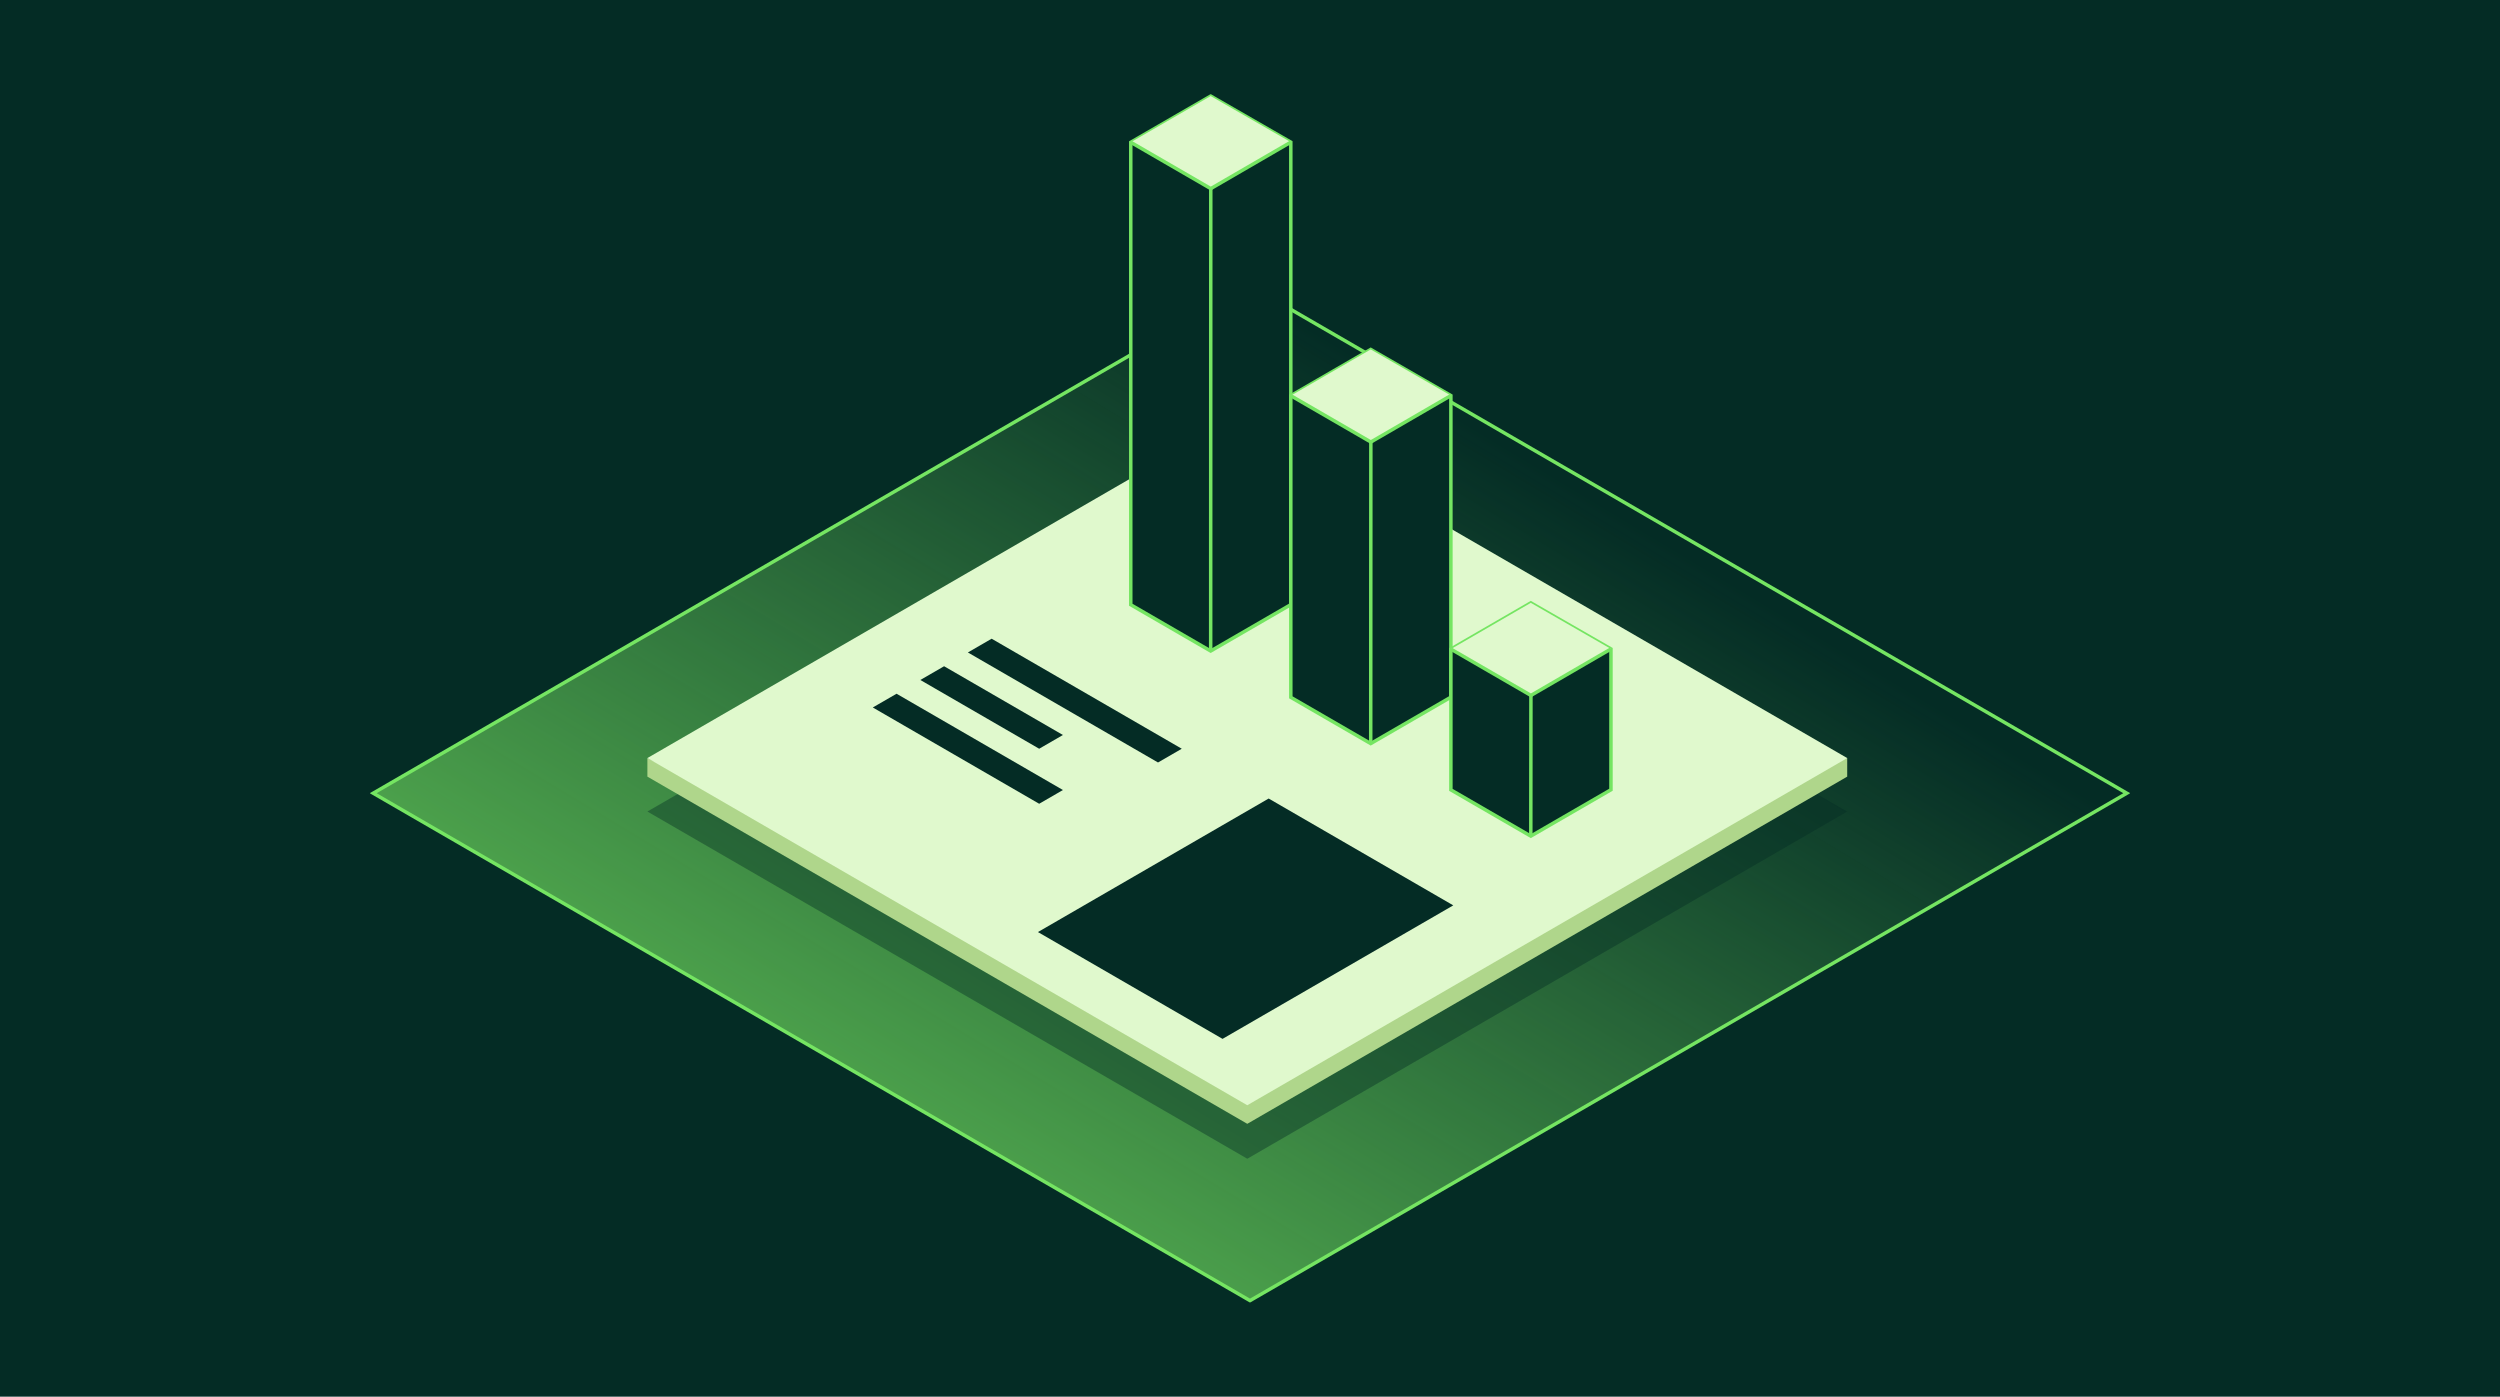
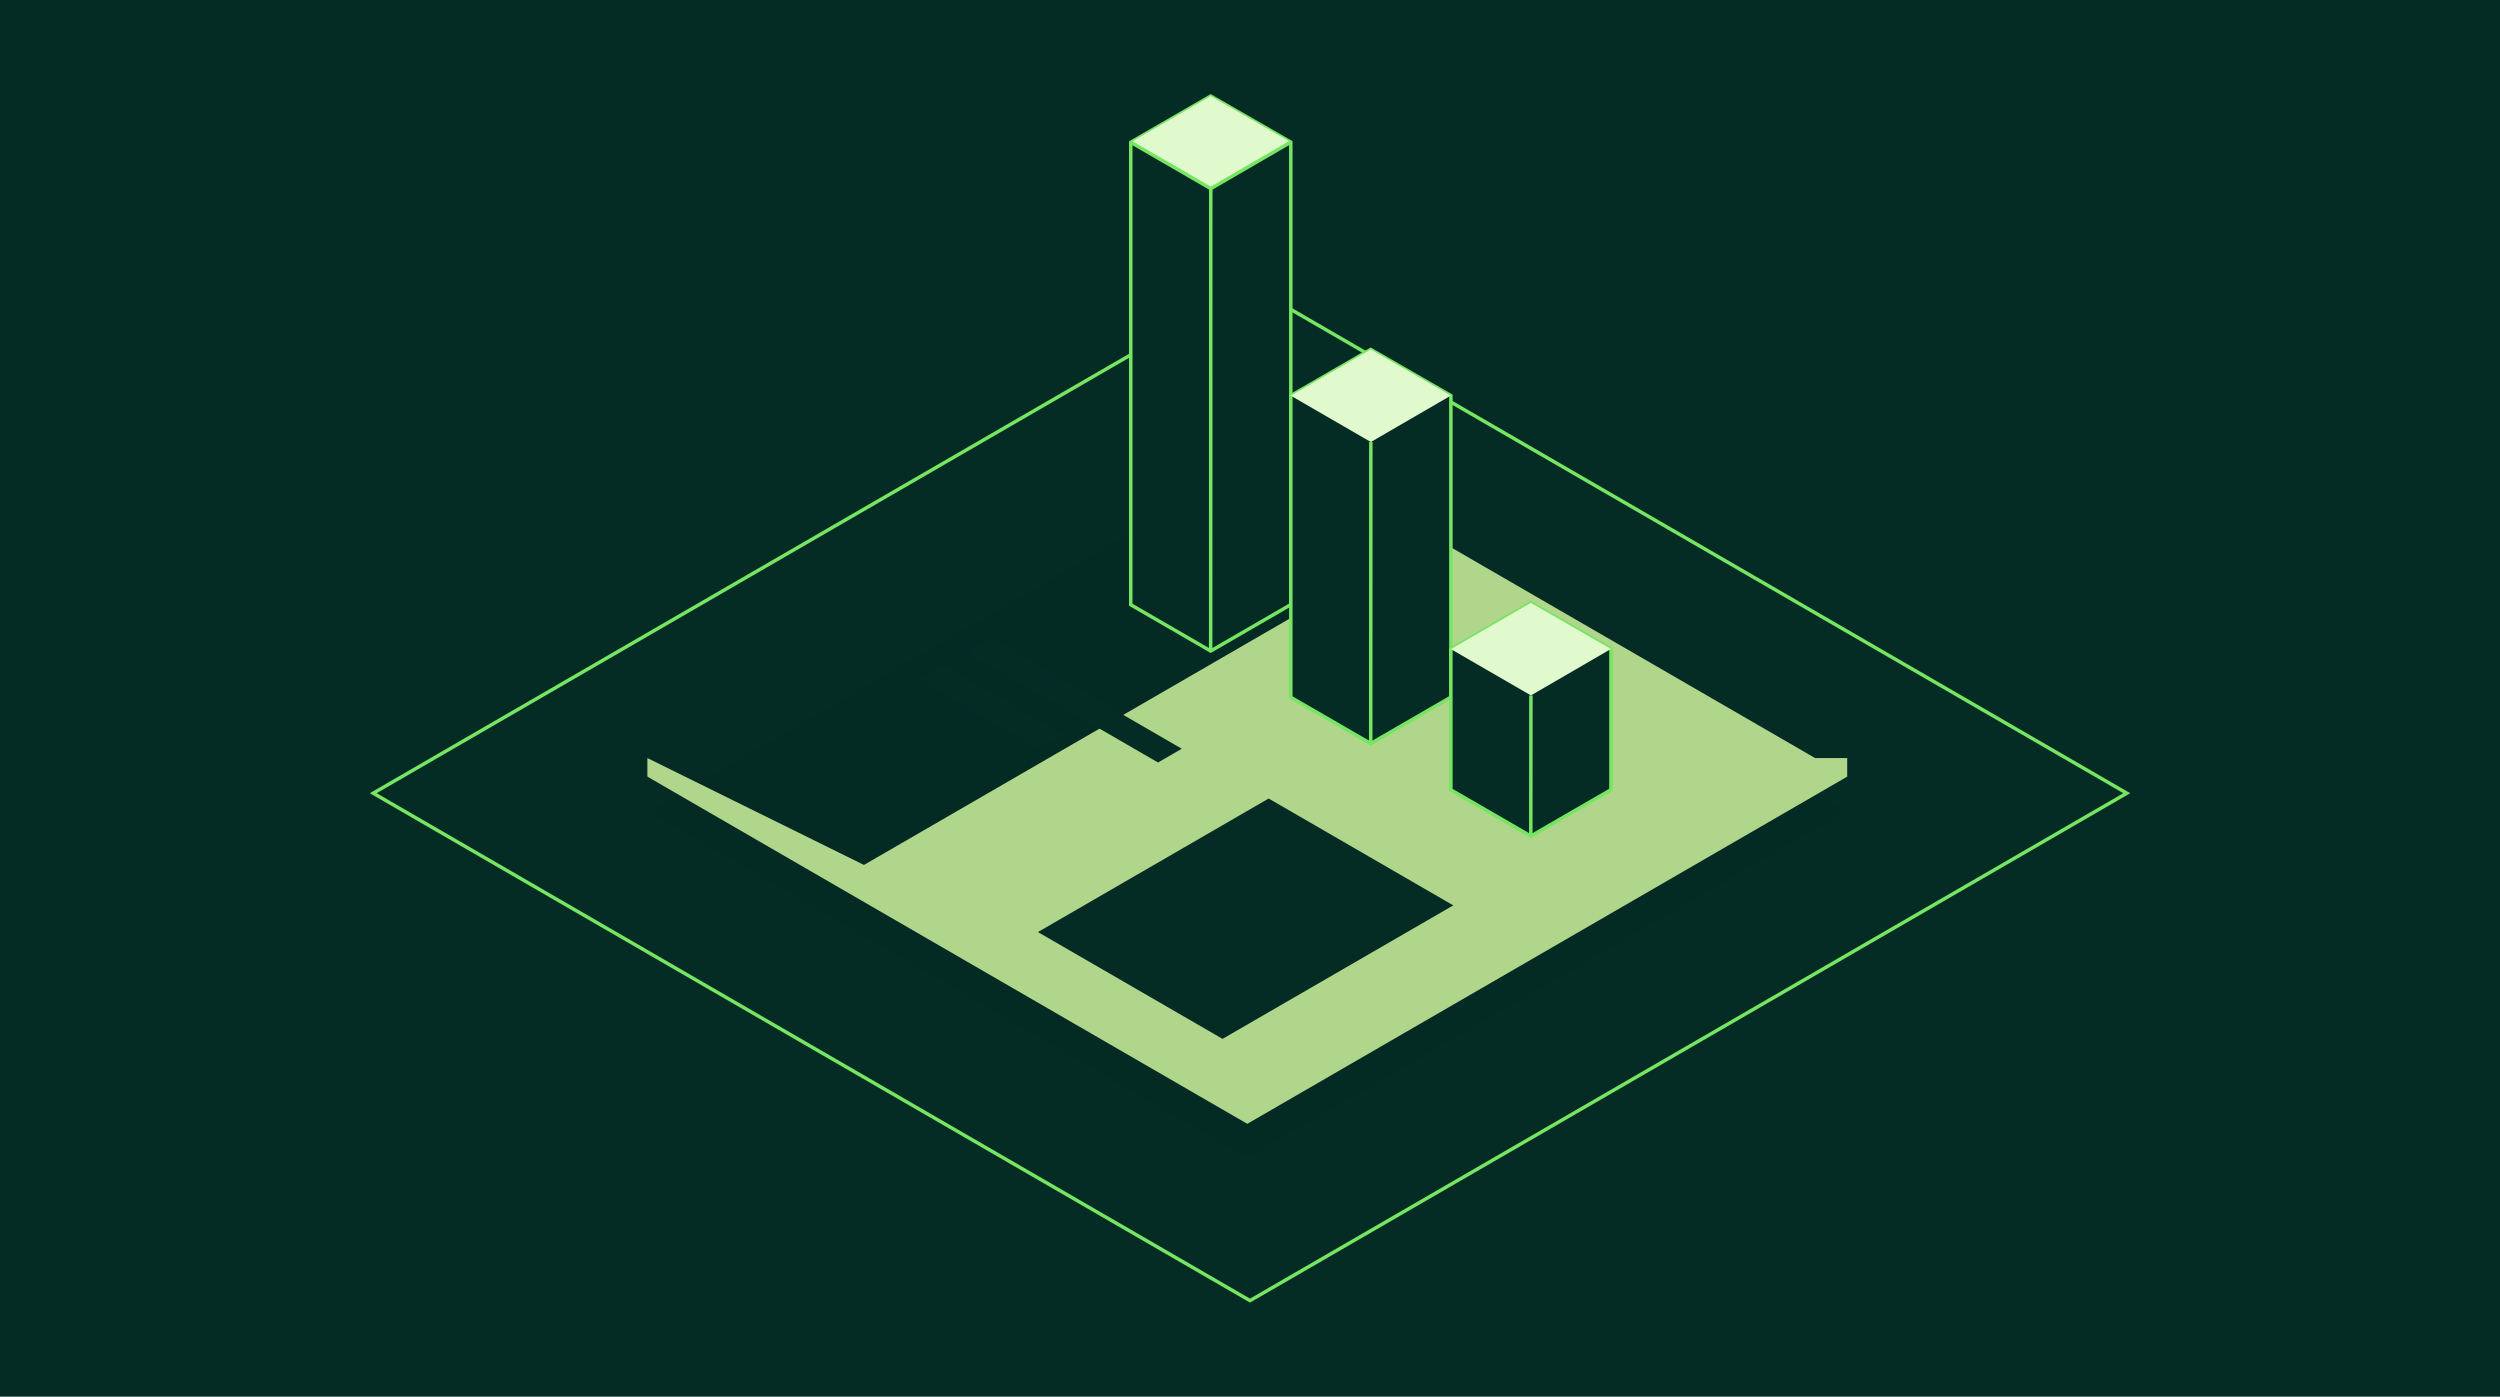
<svg xmlns="http://www.w3.org/2000/svg" width="358" height="200" viewBox="0 0 716 400" fill="none">
  <rect width="716" height="400" fill="#042C25" />
  <g clip-path="url(#clip0_1063_2934)">
-     <path d="M358 81.852L609.115 227.173L358 372.495L106.885 227.173L358 81.852Z" fill="url(#paint0_linear_1063_2934)" />
    <path d="M358 81.852L609.115 227.173L358 372.495L106.885 227.173L358 81.852Z" stroke="#75E562" stroke-miterlimit="10" />
    <path opacity="0.4" d="M357.221 133.146L529.04 232.431L357.221 331.865L185.411 232.422L357.221 133.146Z" fill="#042C25" />
    <path d="M519.839 217.108L410.091 153.594L247.438 247.717L185.411 217.108V222.428L357.221 321.863L529.04 222.428V217.108H519.839Z" fill="#AFD68B" />
-     <path d="M357.221 117.683L529.04 217.109L357.221 316.543L185.411 217.109L357.221 117.683Z" fill="#E0F9CD" />
    <path d="M323.85 173.2V40.753L346.737 27.515L369.687 40.718V173.164L346.737 186.447L323.85 173.2Z" fill="#042C25" />
    <path d="M323.85 173.2V40.753L346.737 27.515L369.687 40.718V173.164L346.737 186.447L323.85 173.2Z" stroke="#75E562" stroke-miterlimit="10" />
    <path d="M323.85 40.753L346.737 27.515L369.687 40.718L346.764 54.018L323.85 40.753Z" fill="#E0F9CD" />
    <path d="M369.687 40.718L346.764 54.018L323.85 40.753" stroke="#75E562" stroke-miterlimit="10" />
    <path d="M346.737 186.448L346.764 54.019" stroke="#75E562" stroke-miterlimit="10" />
    <path d="M369.687 199.712V113.329L392.574 100.082L415.533 113.294V199.668L392.574 212.959L369.687 199.712Z" fill="#042C25" />
    <path d="M369.687 199.712V113.329L392.574 100.082L415.533 113.294V199.668L392.574 212.959L369.687 199.712Z" stroke="#75E562" stroke-miterlimit="10" />
    <path d="M369.687 113.329L392.574 100.082L415.533 113.294L392.61 126.594L369.687 113.329Z" fill="#E0F9CD" />
-     <path d="M415.533 113.294L392.61 126.594L369.687 113.329" stroke="#75E562" stroke-miterlimit="10" />
    <path d="M392.574 212.96L392.61 126.595" stroke="#75E562" stroke-miterlimit="10" />
    <path d="M415.533 226.215V185.906L438.42 172.658L461.378 185.861V226.18L438.42 239.462L415.533 226.215Z" fill="#042C25" />
    <path d="M415.533 226.215V185.906L438.42 172.658L461.378 185.861V226.18L438.42 239.462L415.533 226.215Z" stroke="#75E562" stroke-miterlimit="10" />
    <path d="M415.533 185.906L438.42 172.658L461.378 185.861L438.455 199.171L415.533 185.906Z" fill="#E0F9CD" />
-     <path d="M461.378 185.861L438.455 199.171L415.533 185.906" stroke="#75E562" stroke-miterlimit="10" />
    <path d="M438.42 239.463L438.455 199.171" stroke="#75E562" stroke-miterlimit="10" />
    <path d="M284.003 182.927L338.457 214.44L331.653 218.377L277.2 186.864L284.003 182.927Z" fill="#042C25" />
    <path d="M270.387 190.81L304.422 210.503L297.619 214.44L263.584 194.747L270.387 190.81Z" fill="#042C25" />
-     <path d="M256.772 198.684L304.422 226.26L297.619 230.197L249.968 202.621L256.772 198.684Z" fill="#042C25" />
    <path d="M363.343 228.698L416.214 259.298L350.135 297.533L297.265 266.942L363.343 228.698Z" fill="#042C25" />
  </g>
  <defs>
    <linearGradient id="paint0_linear_1063_2934" x1="213.545" y1="467.86" x2="421.98" y2="122.124" gradientUnits="userSpaceOnUse">
      <stop stop-color="#75E562" />
      <stop offset="1" stop-color="#75E562" stop-opacity="0" />
    </linearGradient>
    <clipPath id="clip0_1063_2934">
      <rect width="504" height="346" fill="white" transform="translate(106 27)" />
    </clipPath>
  </defs>
</svg>